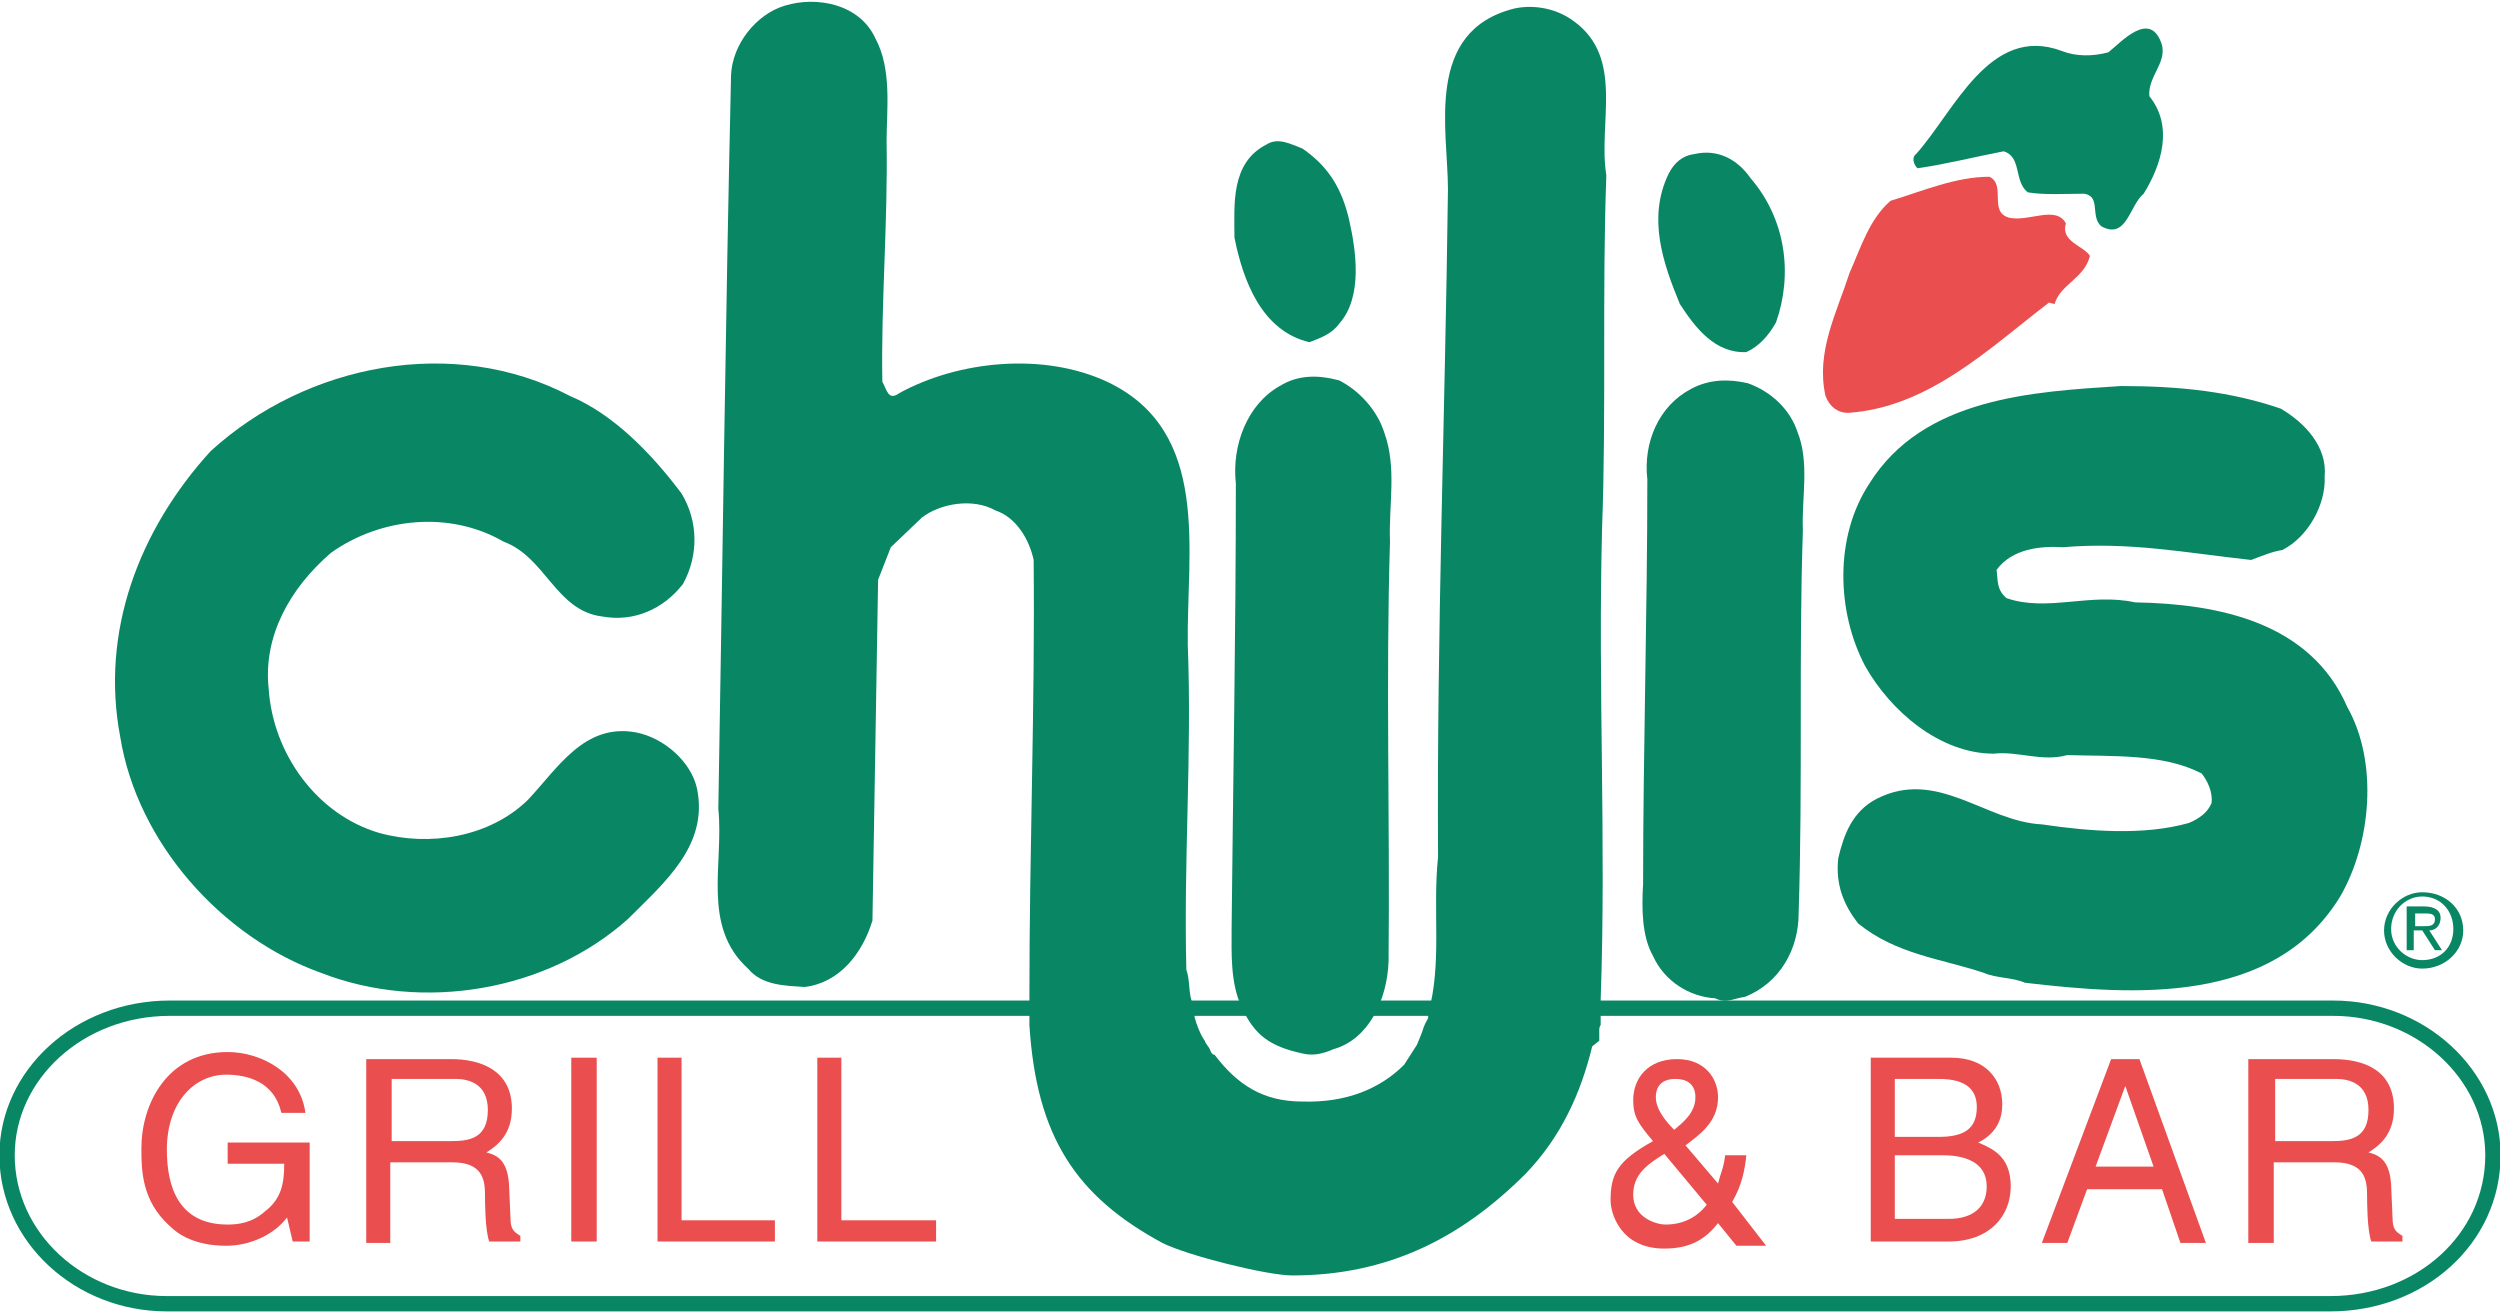
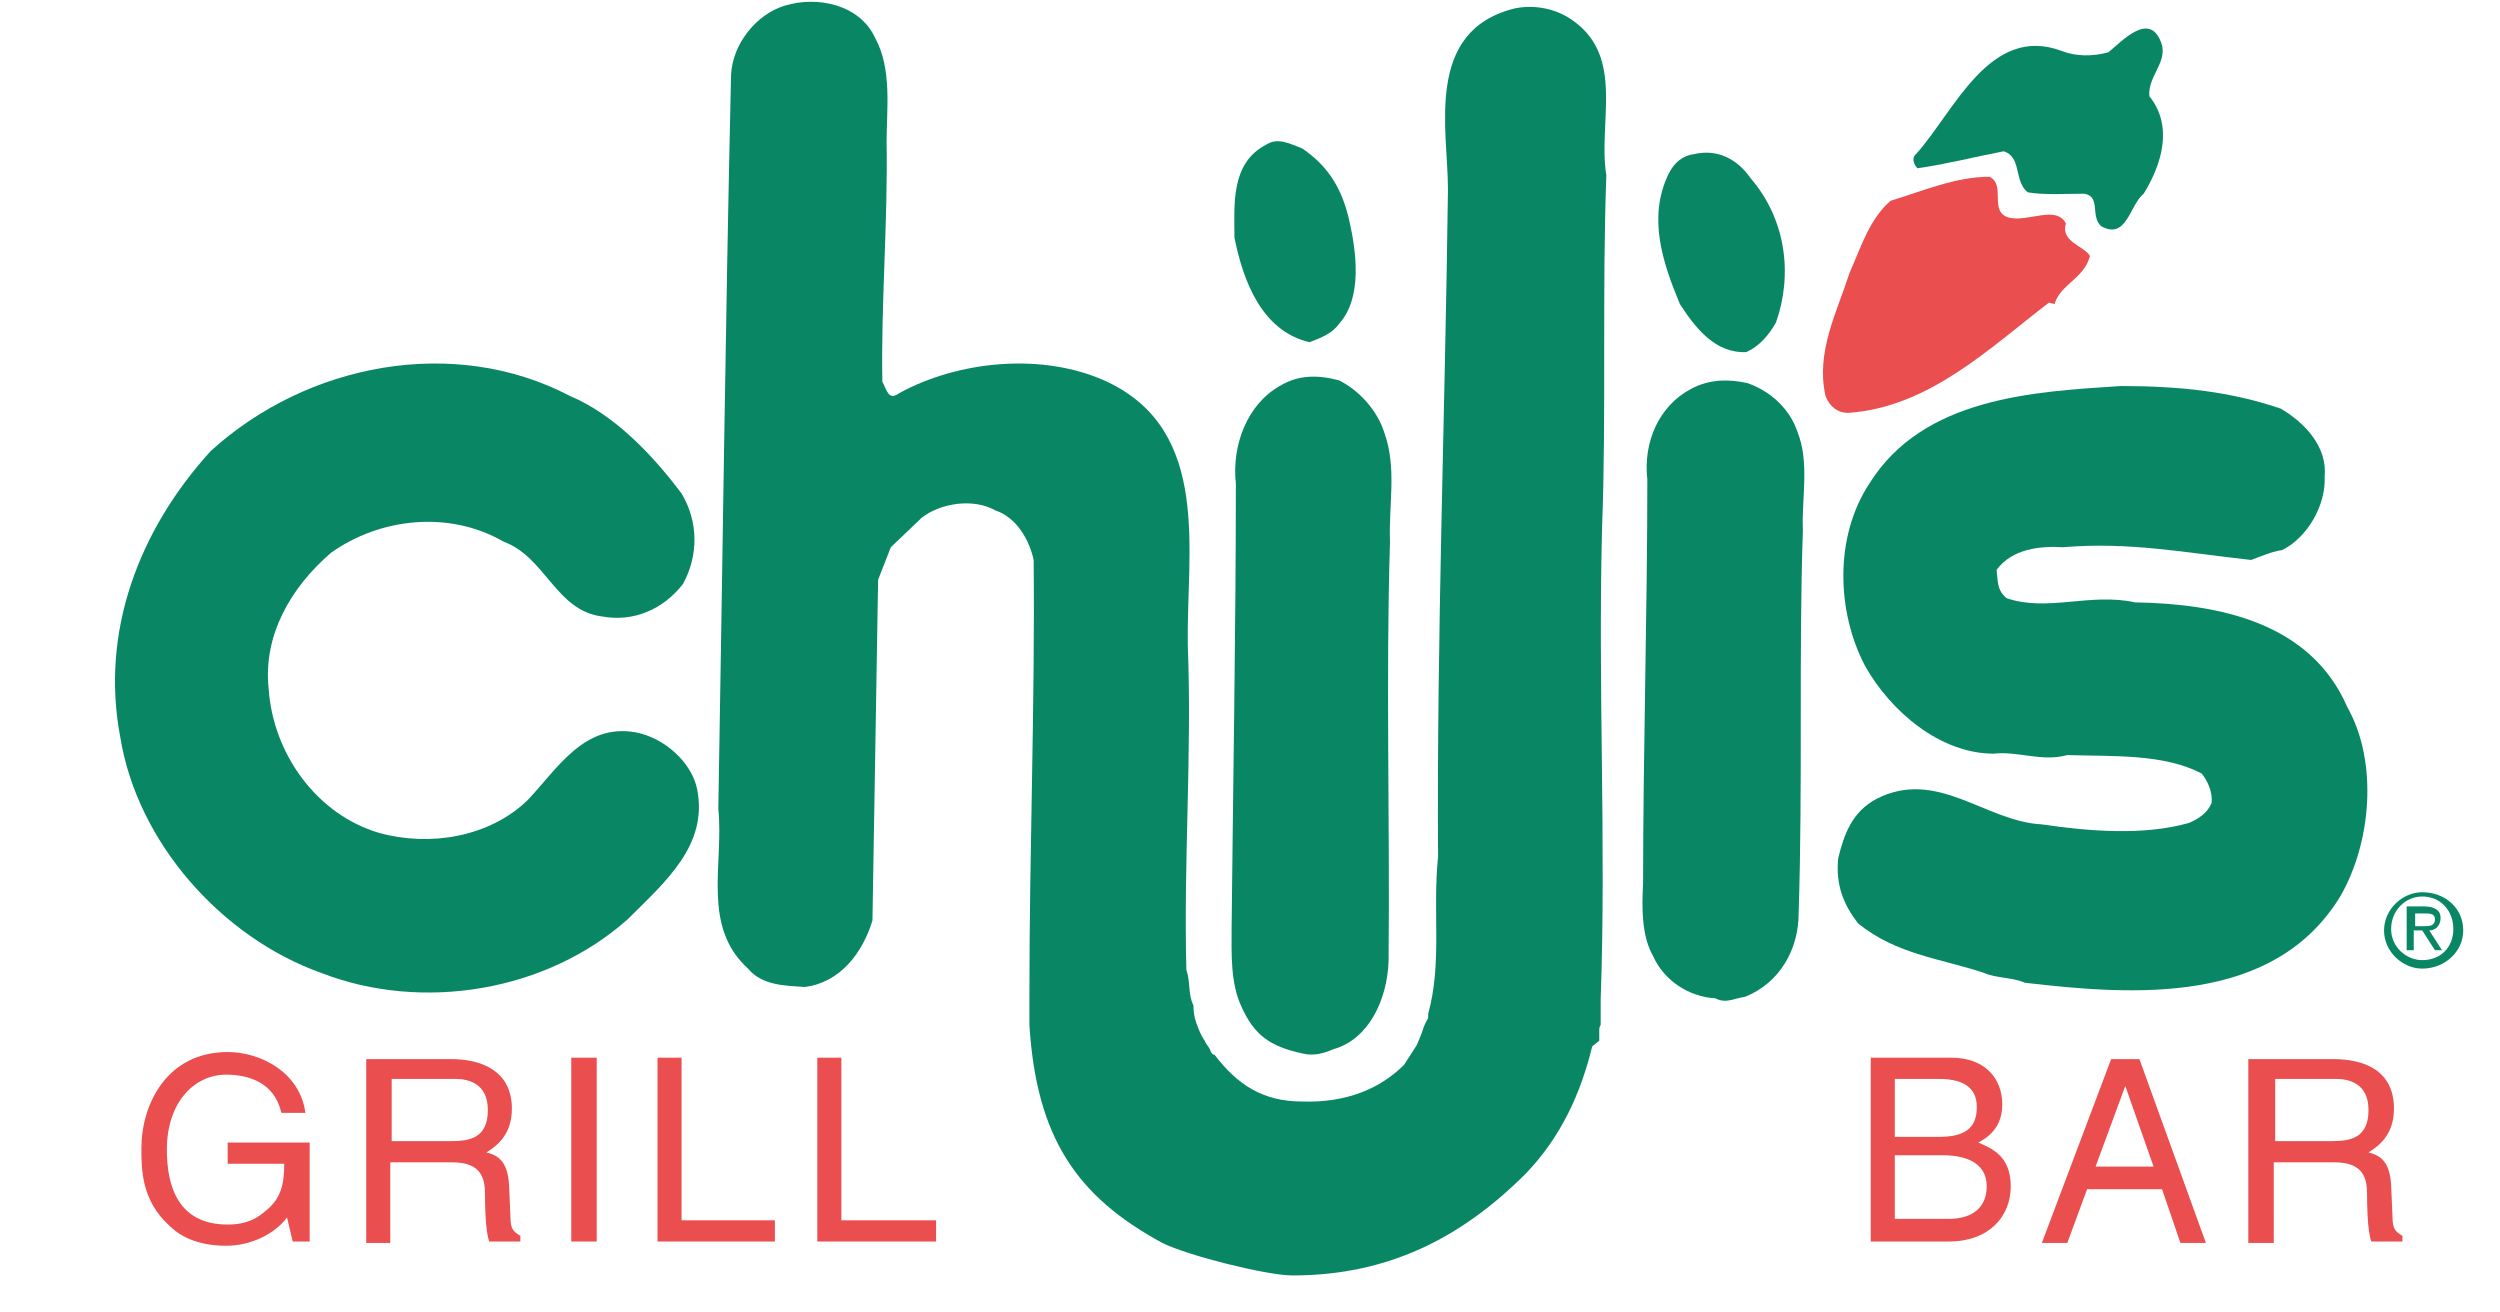
<svg xmlns="http://www.w3.org/2000/svg" version="1.1" id="Layer_1" x="0px" y="0px" viewBox="0 0 176.8 92.8" enable-background="new 0 0 176.8 92.8" xml:space="preserve">
-   <path fill="none" stroke="#098765" stroke-width="1.084" stroke-miterlimit="2.613" d="M176.3,81.7c0,5.9-5.1,10.5-11.5,10.5h-153  c-6.2,0-11.3-4.7-11.3-10.5C0.5,76,5.6,71.3,12,71.3h153C171.2,71.3,176.3,76,176.3,81.7L176.3,81.7z" />
  <path fill-rule="evenodd" clip-rule="evenodd" fill="#098765" d="M112.6,74c-0.8,3.3-2.2,6.4-4.7,9c-4.6,4.6-9.8,7.2-16.5,7.2  c-1.8,0-7.4-1.4-9.2-2.3c-6.1-3.3-8.9-7.5-9.4-15.4c0,0,0-1.7,0-1.8c0-0.1,0-0.4,0-0.4c0-10.3,0.4-20.4,0.3-30.7  c-0.3-1.4-1.2-3-2.7-3.5c-1.6-0.9-3.9-0.5-5.2,0.5l-2.2,2.1L62.1,41l-0.4,24.1c-0.7,2.3-2.3,4.4-4.8,4.7c-1.4-0.1-3-0.1-4-1.3  c-3.3-3-1.7-7.4-2.1-11.3c0.3-17.2,0.5-34.4,0.9-51.9c0.1-2.2,1.8-4.3,3.8-4.9c2.3-0.7,5.3-0.1,6.4,2.3c1.2,2.2,0.8,5.1,0.8,7.3  c0.1,5.6-0.4,11.5-0.3,17c0.3,0.5,0.4,1.4,1.2,0.8c4.2-2.3,10.2-2.9,14.7-0.8c7.4,3.5,5.6,12,5.7,18.6c0.3,7.8-0.3,15.2-0.1,23  c0.3,0.8,0.1,1.7,0.5,2.5c0,0,0,0.5,0.1,0.9c0.1,0.4,0.4,1.2,0.7,1.6c0.1,0.3,0.3,0.4,0.4,0.7c0.1,0.3,0.3,0.3,0.3,0.3  c1.6,2.1,3.4,3.3,6.2,3.3c3.1,0.1,5.5-0.9,7.2-2.6l0.9-1.4c0,0,0.3-0.7,0.4-1c0.1-0.4,0.3-0.7,0.4-0.9c0-0.1,0-0.3,0-0.3  c1-3.6,0.3-7.3,0.7-11.1c-0.1-15.6,0.5-31.4,0.7-47.2c0-4.2-1.7-11.2,4.7-12.8c1.4-0.3,3,0,4.2,0.9c3.6,2.6,1.7,7.2,2.3,10.9  c-0.3,8.2,0,16.9-0.3,24.9c-0.3,11.6,0.3,22-0.1,33.4c0,0,0,0.4,0,0.7c0,0.1,0,0.4,0,0.4v0.7c0,0-0.1,0.1-0.1,0.3c0,0.1,0,0.7,0,0.8  L112.6,74L112.6,74z" />
  <path fill-rule="evenodd" clip-rule="evenodd" fill="#098765" d="M152.9,3.2c0.3,1.3-1,2.2-0.9,3.6c1.7,2.1,0.9,4.8-0.4,6.9  c-1,0.8-1.2,3.3-3,2.3c-0.8-0.7,0-2.1-1.2-2.3c-1.3,0-2.9,0.1-4-0.1c-1-0.8-0.4-2.5-1.7-2.9c-2.1,0.4-4,0.9-6.1,1.2  c-0.3-0.3-0.4-0.8-0.1-1c2.7-3,5.2-9.2,10.3-7.3c1,0.4,2.2,0.4,3.3,0.1C150,3,152.1,0.6,152.9,3.2L152.9,3.2z" />
  <path fill-rule="evenodd" clip-rule="evenodd" fill="#098765" d="M95.4,15.5c0.5,2.2,1,5.5-0.7,7.4c-0.5,0.7-1.3,1-2.1,1.3  c-3.4-0.8-4.7-4.4-5.3-7.4c0-2.3-0.3-5.3,2.3-6.6c0.8-0.5,1.7,0,2.5,0.3C94,11.8,94.9,13.4,95.4,15.5L95.4,15.5z" />
  <path fill-rule="evenodd" clip-rule="evenodd" fill="#098765" d="M123.8,12.6c2.5,2.9,3,6.8,1.8,10.2c-0.5,0.9-1.2,1.7-2.1,2.1  c-2.2,0.1-3.6-1.7-4.7-3.4c-1.2-2.9-2.3-6.1-0.8-9.2c0.4-0.8,1-1.3,1.8-1.4C121.5,10.5,122.9,11.3,123.8,12.6L123.8,12.6z" />
  <path fill-rule="evenodd" clip-rule="evenodd" fill="#EA4E4E" d="M142.1,15.4c1.4,0.3,3.3-0.9,4,0.4c-0.4,1.3,1.3,1.6,1.7,2.3  c-0.4,1.6-2.1,2-2.5,3.4l-0.4-0.1c-4.3,3.3-8.5,7.4-14.2,7.8c-0.7,0-1.3-0.4-1.6-1.2c-0.7-3.1,0.8-5.9,1.7-8.7  c0.8-1.8,1.4-3.8,2.9-5.1c2.3-0.7,4.6-1.7,7-1.7C141.9,13.1,140.6,15,142.1,15.4L142.1,15.4z" />
  <path fill-rule="evenodd" clip-rule="evenodd" fill="#098765" d="M48.2,34.9c1.2,2,1.2,4.4,0.1,6.4c-1.4,1.8-3.5,2.7-5.7,2.3  c-3.3-0.4-4-4.2-7-5.3c-3.8-2.2-8.7-1.7-12.2,0.8c-2.9,2.5-4.8,5.9-4.4,9.6c0.3,4.6,3.4,8.9,7.8,10.2c3.6,1,7.8,0.3,10.5-2.3  c2.1-2.2,4-5.5,7.7-4.8c2,0.4,3.9,2.1,4.3,4c0.8,4-2.3,6.6-4.9,9.2c-5.7,5.1-14.5,6.6-21.7,3.8c-7-2.5-13-9.2-14.2-16.7  c-1.4-7.4,1.3-14.6,6.4-20.2c6.8-6.2,17.2-8.2,25.4-3.9C43.4,29.3,46.1,32.1,48.2,34.9L48.2,34.9z" />
  <path fill-rule="evenodd" clip-rule="evenodd" fill="#098765" d="M127.1,30.5c0.9,2.2,0.3,4.7,0.4,7c-0.3,9,0,17.7-0.3,27.1  c0,2.5-1.3,4.9-3.8,5.9c-0.8,0.1-1.3,0.5-2.1,0.1c-1.8-0.1-3.6-1.2-4.4-3c-0.8-1.4-0.8-3.4-0.7-5.1c0-9.2,0.3-19.3,0.3-28.6  c-0.3-2.6,0.8-5.2,3.1-6.4c1.3-0.7,2.7-0.7,4-0.4C125.3,27.7,126.6,29,127.1,30.5L127.1,30.5z" />
  <path fill-rule="evenodd" clip-rule="evenodd" fill="#098765" d="M161.3,28.9c1.7,1,3.3,2.7,3.1,4.8c0.1,2-1.2,4.3-3,5.2  c-0.7,0.1-1.4,0.4-2.2,0.7c-4.6-0.5-8.6-1.3-13.3-0.9c-1.6-0.1-3.6,0.1-4.7,1.6c0.1,0.8,0,1.4,0.7,2c2.9,1,5.9-0.4,9.1,0.3  c5.9,0.1,12.4,1.4,15,7.4c2.2,3.9,1.7,9.6-0.5,13.4c-4.7,7.7-14.6,7-22.3,6.1c-0.9-0.4-2-0.3-2.9-0.7c-3-1-6.2-1.3-8.9-3.5  c-1-1.3-1.6-2.7-1.4-4.6c0.4-1.7,1-3.3,2.7-4.2c4.3-2.2,7.7,1.6,11.7,1.8c3.4,0.5,7.2,0.8,10.4-0.1c0.7-0.3,1.3-0.7,1.6-1.4  c0.1-0.8-0.3-1.6-0.7-2.1c-2.7-1.4-6.2-1.2-9.5-1.3c-1.8,0.5-3.5-0.3-5.2-0.1c-3.8,0-7.3-3-9.1-6.2c-2-3.8-2.2-9.1,0.3-12.9  c3.8-6.1,11.6-6.5,17.8-6.9C154.2,27.3,157.8,27.7,161.3,28.9L161.3,28.9z" />
  <path fill-rule="evenodd" clip-rule="evenodd" fill="#EA4E4E" d="M16.2,80.8h5.7v7h-1.2l-0.4-1.7c-0.9,1.2-2.6,2-4.3,2  c-2.2,0-3.4-0.8-4-1.4c-2-1.8-2-4-2-5.5c0-3.1,1.8-6.8,6.1-6.8c2.3,0,5.1,1.4,5.5,4.3h-1.7C19.4,76.5,17.5,76,16,76  c-2.3,0-4.2,2-4.2,5.3c0,2.6,0.8,5.3,4.3,5.3c0.7,0,1.7-0.1,2.6-0.9c1.2-0.9,1.4-2,1.4-3.4h-4V80.8L16.2,80.8z" />
  <path fill-rule="evenodd" clip-rule="evenodd" fill="#EA4E4E" d="M27.8,76.3h4.4c0.9,0,2.3,0.3,2.3,2.2c0,2-1.3,2.2-2.6,2.2h-4.2  V76.3L27.8,76.3z M27.8,82.2H32c2.1,0,2.3,1.2,2.3,2.3c0,0.4,0,2.5,0.3,3.3h2.2v-0.4c-0.5-0.3-0.7-0.5-0.7-1.3l-0.1-2.3  c-0.1-1.7-0.8-2.1-1.6-2.3c0.8-0.5,1.8-1.3,1.8-3.1c0-2.7-2.2-3.5-4.3-3.5h-6v13h1.7V82.2L27.8,82.2z" />
  <polygon fill-rule="evenodd" clip-rule="evenodd" fill="#EA4E4E" points="40.4,74.8 42.2,74.8 42.2,87.8 40.4,87.8 40.4,74.8 " />
  <polygon fill-rule="evenodd" clip-rule="evenodd" fill="#EA4E4E" points="48.2,86.3 54.8,86.3 54.8,87.8 46.5,87.8 46.5,74.8   48.2,74.8 48.2,86.3 " />
  <polygon fill-rule="evenodd" clip-rule="evenodd" fill="#EA4E4E" points="59.5,86.3 66.2,86.3 66.2,87.8 57.8,87.8 57.8,74.8   59.5,74.8 59.5,86.3 " />
-   <path fill-rule="evenodd" clip-rule="evenodd" fill="#EA4E4E" d="M120.7,85.2c-0.7,0.9-1.7,1.4-2.9,1.4c-0.7,0-2.3-0.5-2.3-2.1  c0-1.4,0.9-2.1,2.2-2.9L120.7,85.2L120.7,85.2z M118.4,79.9c-0.5-0.5-1.3-1.4-1.3-2.3c0-0.4,0.1-1.3,1.4-1.3c0.7,0,1.4,0.3,1.4,1.3  C119.9,78.7,119,79.4,118.4,79.9L118.4,79.9z M122.5,85c0.7-1.2,0.9-2.3,1-3.3H122c-0.1,0.9-0.3,1.2-0.5,2l-2.3-2.7  c0.9-0.7,2.3-1.6,2.3-3.4c0-1.3-0.9-2.7-2.9-2.7c-2.1,0-3.1,1.4-3.1,2.9c0,1.2,0.4,1.7,1.4,2.9c-2.5,1.4-3,2.3-3,4.2  c0,0.9,0.7,3.4,3.8,3.4c2,0,3-0.8,3.8-1.8l1.3,1.6h2.1L122.5,85L122.5,85z" />
  <path fill-rule="evenodd" clip-rule="evenodd" fill="#EA4E4E" d="M134,76.3h3.1c2,0,2.7,0.8,2.7,2c0,1.6-1,2.1-2.7,2.1H134V76.3  L134,76.3z M132.2,87.8h5.6c2.9,0,4.4-1.8,4.4-3.9c0-2.2-1.4-2.7-2.3-3.1c1.4-0.7,1.7-1.8,1.7-2.7c0-1.8-1.2-3.3-3.6-3.3h-5.7V87.8  L132.2,87.8z M134,81.7h3.4c1.4,0,3.1,0.4,3.1,2.2c0,1.4-0.9,2.3-2.7,2.3H134V81.7L134,81.7z" />
  <path fill-rule="evenodd" clip-rule="evenodd" fill="#EA4E4E" d="M148.2,82.5l2.1-5.7l0,0l2,5.7H148.2L148.2,82.5z M152.9,84.1  l1.3,3.8h1.8l-4.7-13h-2l-4.9,13h1.8l1.4-3.8H152.9L152.9,84.1z" />
  <path fill-rule="evenodd" clip-rule="evenodd" fill="#EA4E4E" d="M160.9,76.3h4.3c0.9,0,2.3,0.3,2.3,2.2c0,2-1.3,2.2-2.6,2.2h-4  V76.3L160.9,76.3z M160.9,82.2h4.2c2.1,0,2.3,1.2,2.3,2.3c0,0.4,0,2.5,0.3,3.3h2.2v-0.4c-0.5-0.3-0.7-0.5-0.7-1.3l-0.1-2.3  c-0.1-1.7-0.8-2.1-1.6-2.3c0.8-0.5,1.8-1.3,1.8-3.1c0-2.7-2.1-3.5-4.3-3.5h-6v13h1.8V82.2L160.9,82.2z" />
  <path fill-rule="evenodd" clip-rule="evenodd" fill="#098765" d="M169.1,65.7c0-1.3,1-2.3,2.2-2.3c1.3,0,2.2,1,2.2,2.3  c0,1.3-0.9,2.2-2.2,2.2C170.2,67.9,169.1,67,169.1,65.7L169.1,65.7z M171.3,68.5c1.6,0,2.9-1.2,2.9-2.7c0-1.6-1.3-2.7-2.9-2.7  c-1.4,0-2.7,1.2-2.7,2.7C168.6,67.3,169.9,68.5,171.3,68.5L171.3,68.5z M170.8,65.8h0.5l0.9,1.4h0.5l-0.9-1.4c0.4,0,0.8-0.3,0.8-0.9  c0-0.5-0.4-0.8-1.2-0.8h-1.2v3.1h0.5V65.8L170.8,65.8z M170.8,65.5v-0.9h0.7c0.3,0,0.7,0,0.7,0.4c0,0.5-0.4,0.5-0.8,0.5H170.8  L170.8,65.5z" />
  <path fill-rule="evenodd" clip-rule="evenodd" fill="#098765" d="M97.9,30.6c0.9,2.5,0.3,5.1,0.4,7.7c-0.3,9.9,0,19.4-0.1,29.7  c-0.1,2.7-1.4,5.5-3.9,6.2c-0.7,0.3-1.4,0.5-2.2,0.3c-2.3-0.5-3.4-1.3-4.3-3.3c-0.8-1.7-0.7-3.8-0.7-5.6c0.1-10,0.3-21.1,0.3-31.4  c-0.3-2.7,0.8-5.6,3.1-6.9c1.3-0.8,2.7-0.8,4.2-0.4C96.1,27.6,97.4,29,97.9,30.6L97.9,30.6z" />
</svg>